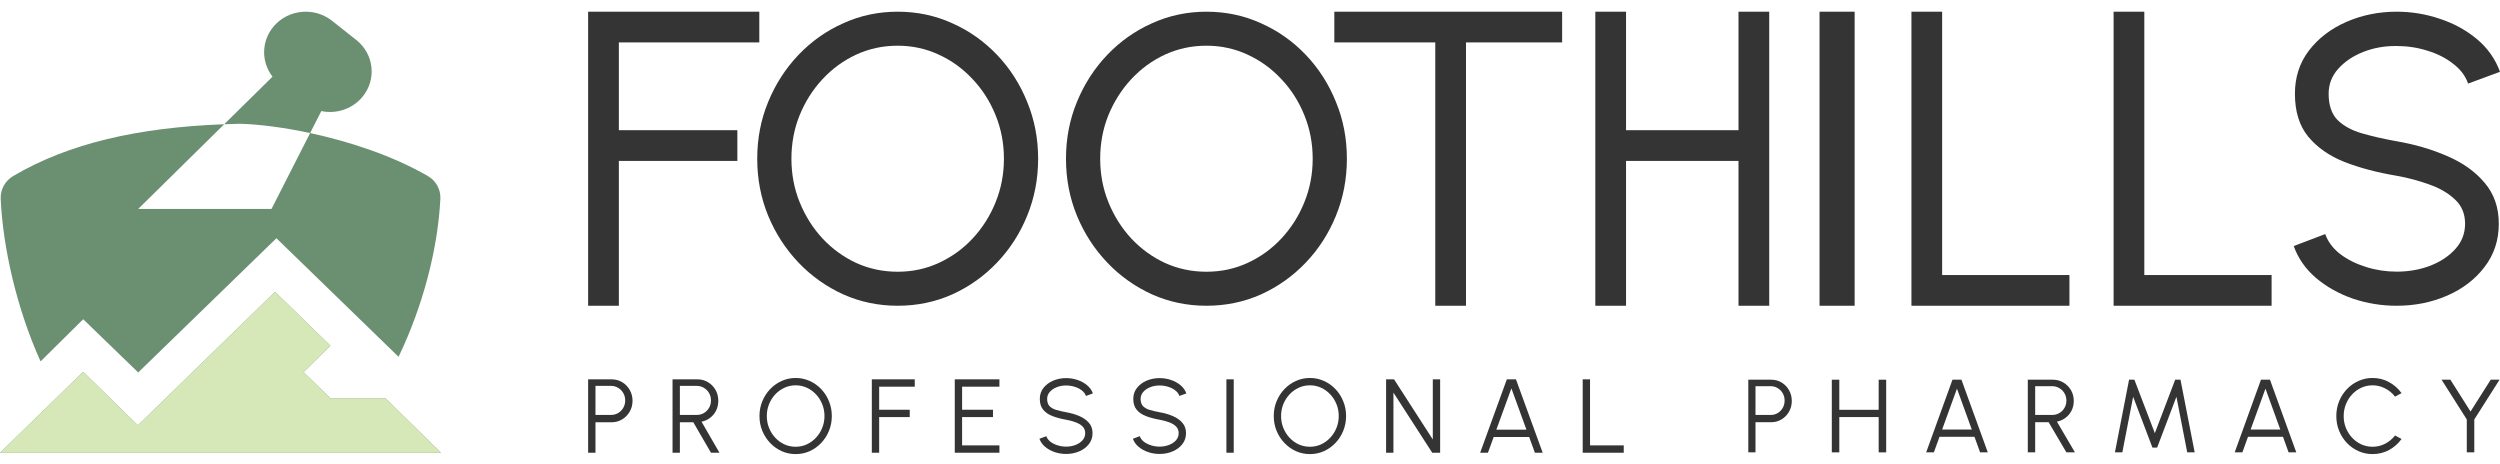
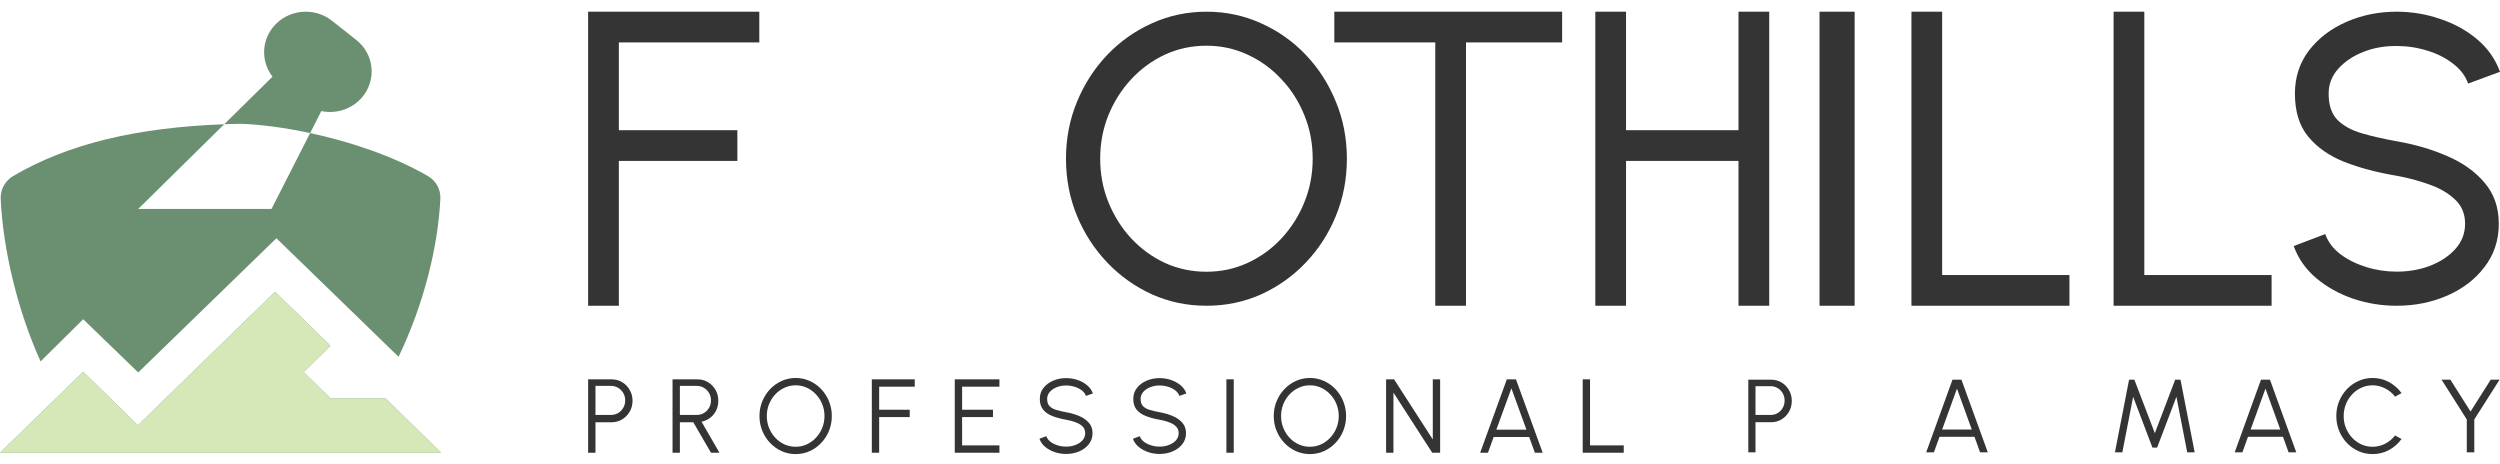
<svg xmlns="http://www.w3.org/2000/svg" width="183" height="34" viewBox="0 0 183 34" fill="none">
  <path d="M20.133 21.36L24.185 25.304L22.222 27.239L24.21 29.175H28.236L32.288 33.145H0L6.09 27.215L10.092 31.135L20.133 21.36ZM10.119 15.292H19.876L22.701 9.74C25.546 10.351 28.721 11.383 31.321 12.887C31.922 13.234 32.269 13.875 32.235 14.555C32.054 18.169 30.989 22.342 29.175 26.118L20.233 17.439L10.117 27.264L6.09 23.368L2.97 26.455C1.258 22.671 0.216 18.203 0.051 14.559C0.02 13.877 0.369 13.235 0.969 12.882C5.028 10.498 10.063 9.334 16.413 9.094L10.119 15.292ZM20.016 1.952C21.077 0.68 22.997 0.487 24.304 1.521L26.08 2.926C27.387 3.959 27.585 5.829 26.523 7.101C25.776 7.996 24.604 8.356 23.52 8.131L22.701 9.74C20.743 9.32 18.941 9.099 17.591 9.06C17.193 9.068 16.801 9.079 16.413 9.094L19.948 5.612C19.122 4.548 19.113 3.034 20.016 1.952Z" fill="#6B9071" />
  <path d="M0 33.144L6.09 27.215L10.092 31.135L20.133 21.359L24.185 25.303L22.222 27.239L24.21 29.175H28.237L32.288 33.144H0Z" fill="#D6E8B8" />
  <path d="M43.051 22.381V0.856H55.581V3.105H45.3V9.53H53.975V11.779H45.3V22.381H43.051Z" fill="#343434" />
  <path d="M175.435 22.381C174.329 22.381 173.261 22.208 172.233 21.861C171.205 21.504 170.304 20.999 169.53 20.345C168.767 19.691 168.223 18.913 167.9 18.011L170.206 17.134C170.402 17.689 170.764 18.174 171.293 18.591C171.832 18.997 172.463 19.314 173.188 19.542C173.913 19.77 174.662 19.884 175.435 19.884C176.317 19.884 177.134 19.74 177.888 19.453C178.652 19.156 179.269 18.744 179.739 18.219C180.209 17.694 180.444 17.079 180.444 16.376C180.444 15.652 180.199 15.062 179.71 14.607C179.22 14.141 178.593 13.774 177.83 13.507C177.066 13.229 176.268 13.016 175.435 12.867C174.015 12.63 172.742 12.293 171.616 11.856C170.5 11.411 169.614 10.791 168.958 9.998C168.311 9.205 167.988 8.16 167.988 6.862C167.988 5.652 168.331 4.597 169.016 3.695C169.712 2.793 170.627 2.095 171.763 1.599C172.899 1.104 174.123 0.856 175.435 0.856C176.522 0.856 177.575 1.029 178.593 1.376C179.622 1.713 180.527 2.209 181.311 2.863C182.094 3.517 182.657 4.315 183 5.256L180.665 6.118C180.469 5.553 180.101 5.068 179.563 4.661C179.034 4.245 178.407 3.928 177.683 3.71C176.968 3.482 176.219 3.368 175.435 3.368C174.564 3.358 173.751 3.502 172.997 3.799C172.243 4.096 171.631 4.508 171.161 5.033C170.691 5.558 170.456 6.168 170.456 6.862C170.456 7.694 170.671 8.333 171.102 8.779C171.543 9.215 172.14 9.542 172.894 9.76C173.648 9.978 174.495 10.172 175.435 10.34C176.767 10.568 178.001 10.93 179.137 11.425C180.273 11.911 181.184 12.56 181.869 13.373C182.564 14.185 182.912 15.186 182.912 16.376C182.912 17.585 182.564 18.64 181.869 19.542C181.184 20.444 180.273 21.143 179.137 21.638C178.001 22.134 176.767 22.381 175.435 22.381Z" fill="#343434" />
  <path d="M139.917 22.381V0.856H142.165V20.133H151.483V22.381H139.917Z" fill="#343434" />
  <path d="M154.715 22.381V0.856H156.964V20.133H166.281V22.381H154.715Z" fill="#343434" />
  <path d="M127.258 0.856H129.507V22.381H127.258V11.779H119.026V22.381H116.777V0.856H119.026V9.53H127.258V0.856Z" fill="#343434" />
  <path d="M114.348 0.856V3.105H107.311V22.381H105.062V3.105H97.672V0.856H114.348Z" fill="#343434" />
-   <path d="M65.71 22.381C64.299 22.381 62.973 22.105 61.731 21.551C60.49 20.988 59.397 20.212 58.453 19.224C57.51 18.235 56.77 17.094 56.233 15.799C55.697 14.495 55.429 13.101 55.429 11.619C55.429 10.136 55.697 8.748 56.233 7.453C56.77 6.148 57.51 5.002 58.453 4.013C59.397 3.025 60.49 2.254 61.731 1.701C62.973 1.137 64.299 0.856 65.71 0.856C67.13 0.856 68.461 1.137 69.703 1.701C70.945 2.254 72.037 3.025 72.981 4.013C73.924 5.002 74.66 6.148 75.186 7.453C75.722 8.748 75.991 10.136 75.991 11.619C75.991 13.101 75.722 14.495 75.186 15.799C74.66 17.094 73.924 18.235 72.981 19.224C72.037 20.212 70.945 20.988 69.703 21.551C68.461 22.105 67.13 22.381 65.71 22.381ZM65.71 19.891C66.792 19.891 67.801 19.673 68.734 19.239C69.678 18.804 70.502 18.206 71.208 17.445C71.923 16.674 72.479 15.794 72.876 14.806C73.284 13.808 73.487 12.745 73.487 11.619C73.487 10.492 73.284 9.429 72.876 8.431C72.469 7.423 71.908 6.544 71.193 5.792C70.488 5.031 69.663 4.433 68.719 3.999C67.786 3.564 66.782 3.346 65.71 3.346C64.627 3.346 63.614 3.564 62.67 3.999C61.736 4.433 60.912 5.036 60.197 5.807C59.491 6.568 58.935 7.448 58.528 8.446C58.131 9.434 57.932 10.492 57.932 11.619C57.932 12.755 58.136 13.823 58.543 14.821C58.95 15.819 59.506 16.699 60.212 17.46C60.927 18.221 61.751 18.819 62.685 19.253C63.629 19.678 64.637 19.891 65.71 19.891Z" fill="#343434" />
  <path d="M88.311 22.381C86.901 22.381 85.575 22.105 84.333 21.551C83.091 20.988 81.999 20.212 81.055 19.224C80.111 18.235 79.371 17.094 78.835 15.799C78.299 14.495 78.03 13.101 78.03 11.619C78.03 10.136 78.299 8.748 78.835 7.453C79.371 6.148 80.111 5.002 81.055 4.013C81.999 3.025 83.091 2.254 84.333 1.701C85.575 1.137 86.901 0.856 88.311 0.856C89.732 0.856 91.063 1.137 92.304 1.701C93.546 2.254 94.639 3.025 95.582 4.013C96.526 5.002 97.261 6.148 97.788 7.453C98.324 8.748 98.592 10.136 98.592 11.619C98.592 13.101 98.324 14.495 97.788 15.799C97.261 17.094 96.526 18.235 95.582 19.224C94.639 20.212 93.546 20.988 92.304 21.551C91.063 22.105 89.732 22.381 88.311 22.381ZM88.311 19.891C89.394 19.891 90.402 19.673 91.336 19.239C92.28 18.804 93.104 18.206 93.809 17.445C94.525 16.674 95.081 15.794 95.478 14.806C95.885 13.808 96.089 12.745 96.089 11.619C96.089 10.492 95.885 9.429 95.478 8.431C95.071 7.423 94.51 6.544 93.794 5.792C93.089 5.031 92.265 4.433 91.321 3.999C90.387 3.564 89.384 3.346 88.311 3.346C87.228 3.346 86.215 3.564 85.272 3.999C84.338 4.433 83.513 5.036 82.798 5.807C82.093 6.568 81.537 7.448 81.129 8.446C80.732 9.434 80.534 10.492 80.534 11.619C80.534 12.755 80.737 13.823 81.144 14.821C81.552 15.819 82.108 16.699 82.813 17.46C83.528 18.221 84.353 18.819 85.287 19.253C86.23 19.678 87.238 19.891 88.311 19.891Z" fill="#343434" />
  <path d="M133.19 22.381V0.856H135.76V22.381H133.19Z" fill="#343434" />
  <path d="M43.051 33.14V27.767H44.77C45.057 27.767 45.315 27.838 45.546 27.978C45.776 28.116 45.959 28.305 46.094 28.542C46.233 28.778 46.302 29.043 46.302 29.337C46.302 29.634 46.231 29.901 46.09 30.139C45.952 30.377 45.767 30.565 45.534 30.703C45.304 30.841 45.049 30.91 44.77 30.91H43.589V33.14H43.051ZM43.589 30.373H44.728C44.917 30.373 45.09 30.327 45.246 30.235C45.405 30.14 45.53 30.013 45.622 29.855C45.717 29.694 45.764 29.512 45.764 29.31C45.764 29.108 45.717 28.927 45.622 28.769C45.53 28.608 45.405 28.481 45.246 28.389C45.09 28.294 44.917 28.247 44.728 28.247H43.589V30.373Z" fill="#343434" />
  <path d="M49.23 33.14V27.767H51.053C51.339 27.767 51.598 27.838 51.828 27.978C52.058 28.116 52.241 28.305 52.377 28.542C52.512 28.778 52.58 29.043 52.58 29.337C52.58 29.6 52.526 29.84 52.419 30.054C52.311 30.269 52.164 30.447 51.978 30.588C51.793 30.729 51.585 30.822 51.352 30.868L52.664 33.14H52.043L50.75 30.91H49.767V33.14H49.23ZM49.767 30.373H51.007C51.196 30.373 51.369 30.327 51.525 30.235C51.683 30.14 51.809 30.013 51.901 29.855C51.995 29.694 52.043 29.512 52.043 29.31C52.043 29.108 51.995 28.927 51.901 28.769C51.809 28.608 51.683 28.481 51.525 28.389C51.369 28.294 51.196 28.247 51.007 28.247H49.767V30.373Z" fill="#343434" />
  <path d="M58.241 33.239C57.878 33.239 57.536 33.168 57.217 33.025C56.897 32.879 56.615 32.678 56.372 32.422C56.129 32.166 55.939 31.871 55.8 31.536C55.662 31.198 55.593 30.837 55.593 30.453C55.593 30.07 55.662 29.71 55.8 29.375C55.939 29.037 56.129 28.741 56.372 28.485C56.615 28.229 56.897 28.029 57.217 27.886C57.536 27.74 57.878 27.668 58.241 27.668C58.607 27.668 58.95 27.74 59.27 27.886C59.589 28.029 59.871 28.229 60.114 28.485C60.357 28.741 60.546 29.037 60.682 29.375C60.82 29.71 60.889 30.07 60.889 30.453C60.889 30.837 60.82 31.198 60.682 31.536C60.546 31.871 60.357 32.166 60.114 32.422C59.871 32.678 59.589 32.879 59.27 33.025C58.95 33.168 58.607 33.239 58.241 33.239ZM58.241 32.702C58.535 32.702 58.809 32.643 59.062 32.526C59.318 32.405 59.542 32.242 59.734 32.035C59.928 31.827 60.079 31.588 60.187 31.317C60.297 31.046 60.352 30.758 60.352 30.453C60.352 30.146 60.297 29.857 60.187 29.586C60.077 29.312 59.925 29.073 59.73 28.869C59.538 28.661 59.314 28.499 59.059 28.381C58.805 28.264 58.533 28.205 58.241 28.205C57.947 28.205 57.672 28.265 57.416 28.385C57.163 28.503 56.939 28.665 56.745 28.872C56.553 29.08 56.402 29.319 56.292 29.59C56.184 29.861 56.13 30.149 56.13 30.453C56.13 30.763 56.185 31.053 56.295 31.325C56.406 31.596 56.556 31.835 56.748 32.042C56.943 32.249 57.167 32.412 57.42 32.529C57.676 32.645 57.95 32.702 58.241 32.702Z" fill="#343434" />
  <path d="M63.817 33.14V27.767H66.96V28.305H64.355V29.993H66.592V30.53H64.355V33.14H63.817Z" fill="#343434" />
  <path d="M69.889 33.14V27.767H73.158V28.305H70.426V29.993H72.686V30.53H70.426V32.602H73.158V33.14H69.889Z" fill="#343434" />
  <path d="M78.04 33.23C77.754 33.23 77.476 33.185 77.207 33.096C76.941 33.006 76.709 32.878 76.509 32.712C76.309 32.545 76.169 32.347 76.087 32.117L76.59 31.929C76.646 32.088 76.748 32.224 76.897 32.34C77.048 32.452 77.223 32.539 77.422 32.6C77.624 32.662 77.83 32.693 78.04 32.693C78.286 32.693 78.515 32.652 78.727 32.57C78.939 32.488 79.111 32.374 79.241 32.228C79.372 32.08 79.437 31.906 79.437 31.706C79.437 31.504 79.369 31.338 79.234 31.207C79.098 31.077 78.923 30.975 78.708 30.901C78.496 30.824 78.273 30.765 78.04 30.724C77.674 30.66 77.346 30.573 77.054 30.463C76.765 30.353 76.536 30.198 76.367 29.999C76.198 29.797 76.114 29.53 76.114 29.201C76.114 28.891 76.203 28.622 76.382 28.395C76.561 28.167 76.797 27.991 77.088 27.865C77.383 27.74 77.7 27.677 78.04 27.677C78.319 27.677 78.591 27.721 78.858 27.808C79.124 27.895 79.358 28.021 79.56 28.187C79.764 28.354 79.912 28.557 80.001 28.798L79.491 28.982C79.434 28.821 79.331 28.684 79.18 28.571C79.031 28.456 78.858 28.369 78.658 28.31C78.459 28.249 78.252 28.218 78.04 28.218C77.797 28.216 77.569 28.256 77.357 28.341C77.147 28.423 76.977 28.538 76.847 28.686C76.716 28.832 76.651 29.003 76.651 29.201C76.651 29.431 76.711 29.609 76.831 29.734C76.954 29.857 77.121 29.949 77.33 30.01C77.54 30.072 77.777 30.127 78.04 30.175C78.383 30.234 78.701 30.326 78.996 30.451C79.29 30.574 79.526 30.739 79.706 30.947C79.885 31.151 79.974 31.404 79.974 31.706C79.974 32.013 79.885 32.282 79.706 32.512C79.526 32.74 79.29 32.916 78.996 33.042C78.704 33.167 78.385 33.23 78.04 33.23Z" fill="#343434" />
  <path d="M84.882 33.23C84.596 33.23 84.318 33.185 84.05 33.096C83.784 33.006 83.551 32.878 83.351 32.712C83.152 32.545 83.011 32.347 82.929 32.117L83.432 31.929C83.488 32.088 83.591 32.224 83.739 32.34C83.89 32.452 84.065 32.539 84.265 32.6C84.467 32.662 84.673 32.693 84.882 32.693C85.128 32.693 85.357 32.652 85.569 32.57C85.782 32.488 85.953 32.374 86.084 32.228C86.214 32.08 86.279 31.906 86.279 31.706C86.279 31.504 86.212 31.338 86.076 31.207C85.94 31.077 85.765 30.975 85.55 30.901C85.338 30.824 85.115 30.765 84.882 30.724C84.517 30.66 84.188 30.573 83.896 30.463C83.607 30.353 83.378 30.198 83.209 29.999C83.04 29.797 82.956 29.53 82.956 29.201C82.956 28.891 83.046 28.622 83.225 28.395C83.404 28.167 83.639 27.991 83.931 27.865C84.225 27.74 84.542 27.677 84.882 27.677C85.161 27.677 85.434 27.721 85.7 27.808C85.966 27.895 86.2 28.021 86.402 28.187C86.607 28.354 86.754 28.557 86.843 28.798L86.333 28.982C86.277 28.821 86.173 28.684 86.022 28.571C85.874 28.456 85.7 28.369 85.5 28.31C85.301 28.249 85.095 28.218 84.882 28.218C84.639 28.216 84.412 28.256 84.199 28.341C83.99 28.423 83.82 28.538 83.689 28.686C83.558 28.832 83.493 29.003 83.493 29.201C83.493 29.431 83.553 29.609 83.674 29.734C83.796 29.857 83.963 29.949 84.172 30.01C84.382 30.072 84.619 30.127 84.882 30.175C85.225 30.234 85.544 30.326 85.838 30.451C86.132 30.574 86.369 30.739 86.548 30.947C86.727 31.151 86.817 31.404 86.817 31.706C86.817 32.013 86.727 32.282 86.548 32.512C86.369 32.74 86.132 32.916 85.838 33.042C85.546 33.167 85.228 33.23 84.882 33.23Z" fill="#343434" />
  <path d="M89.772 33.14V27.767H90.309V33.14H89.772Z" fill="#343434" />
  <path d="M95.886 33.239C95.522 33.239 95.181 33.168 94.861 33.025C94.541 32.879 94.26 32.678 94.017 32.422C93.774 32.166 93.583 31.871 93.445 31.536C93.307 31.198 93.238 30.837 93.238 30.453C93.238 30.07 93.307 29.71 93.445 29.375C93.583 29.037 93.774 28.741 94.017 28.485C94.26 28.229 94.541 28.029 94.861 27.886C95.181 27.74 95.522 27.668 95.886 27.668C96.251 27.668 96.594 27.74 96.914 27.886C97.234 28.029 97.515 28.229 97.758 28.485C98.001 28.741 98.191 29.037 98.326 29.375C98.464 29.71 98.534 30.07 98.534 30.453C98.534 30.837 98.464 31.198 98.326 31.536C98.191 31.871 98.001 32.166 97.758 32.422C97.515 32.678 97.234 32.879 96.914 33.025C96.594 33.168 96.251 33.239 95.886 33.239ZM95.886 32.702C96.18 32.702 96.454 32.643 96.707 32.526C96.963 32.405 97.186 32.242 97.378 32.035C97.573 31.827 97.724 31.588 97.831 31.317C97.941 31.046 97.996 30.758 97.996 30.453C97.996 30.146 97.941 29.857 97.831 29.586C97.721 29.312 97.569 29.073 97.375 28.869C97.183 28.661 96.959 28.499 96.703 28.381C96.45 28.264 96.177 28.205 95.886 28.205C95.591 28.205 95.316 28.265 95.061 28.385C94.807 28.503 94.584 28.665 94.389 28.872C94.197 29.08 94.046 29.319 93.936 29.59C93.829 29.861 93.775 30.149 93.775 30.453C93.775 30.763 93.83 31.053 93.94 31.325C94.05 31.596 94.201 31.835 94.393 32.042C94.587 32.249 94.811 32.412 95.064 32.529C95.32 32.645 95.594 32.702 95.886 32.702Z" fill="#343434" />
  <path d="M101.462 33.14V27.767H102.045L104.881 32.169V27.767H105.418V33.14H104.839L101.999 28.738V33.14H101.462Z" fill="#343434" />
  <path d="M110.3 27.767H110.968L112.925 33.14H112.353L111.935 31.988H109.337L108.918 33.14H108.347L110.3 27.767ZM109.532 31.451H111.735L110.634 28.427L109.532 31.451Z" fill="#343434" />
  <path d="M115.854 33.14V27.767H116.391V32.602H118.858V33.14H115.854Z" fill="#343434" />
  <path d="M127.975 33.113V27.794H129.659C129.94 27.794 130.193 27.864 130.419 28.003C130.644 28.14 130.824 28.326 130.956 28.561C131.092 28.794 131.159 29.057 131.159 29.348C131.159 29.642 131.09 29.906 130.953 30.142C130.817 30.378 130.636 30.564 130.407 30.7C130.182 30.837 129.933 30.906 129.659 30.906H128.502V33.113H127.975ZM128.502 30.374H129.618C129.804 30.374 129.973 30.328 130.126 30.237C130.281 30.143 130.404 30.018 130.494 29.861C130.587 29.701 130.633 29.521 130.633 29.321C130.633 29.121 130.587 28.943 130.494 28.786C130.404 28.626 130.281 28.501 130.126 28.41C129.973 28.316 129.804 28.269 129.618 28.269H128.502V30.374Z" fill="#343434" />
-   <path d="M137.519 27.794H138.068V33.113H137.519V30.529H134.637V33.113H134.088V27.794H134.637V29.998H137.519V27.794Z" fill="#343434" />
  <path d="M142.921 27.794H143.578L145.507 33.113H144.943L144.531 31.973H141.972L141.559 33.113H140.996L142.921 27.794ZM142.164 31.441H144.335L143.25 28.448L142.164 31.441Z" fill="#343434" />
-   <path d="M148.435 33.113V27.794H150.266C150.554 27.794 150.813 27.864 151.044 28.003C151.276 28.14 151.459 28.326 151.596 28.561C151.732 28.794 151.8 29.057 151.8 29.348C151.8 29.609 151.746 29.846 151.638 30.058C151.53 30.271 151.382 30.447 151.195 30.586C151.01 30.726 150.8 30.818 150.567 30.864L151.885 33.113H151.26L149.961 30.906H148.975V33.113H148.435ZM148.975 30.374H150.22C150.41 30.374 150.583 30.328 150.74 30.237C150.899 30.143 151.025 30.018 151.118 29.861C151.213 29.701 151.26 29.521 151.26 29.321C151.26 29.121 151.213 28.943 151.118 28.786C151.025 28.626 150.899 28.501 150.74 28.41C150.583 28.316 150.41 28.269 150.22 28.269H148.975V30.374Z" fill="#343434" />
  <path d="M154.813 33.113L155.848 27.794H156.237L157.734 31.707L159.223 27.794H159.612L160.651 33.113H160.105L159.314 29.044L157.902 32.763H157.558L156.146 29.044L155.355 33.113H154.813Z" fill="#343434" />
  <path d="M165.503 27.794H166.161L168.089 33.113H167.526L167.114 31.973H164.554L164.142 33.113H163.579L165.503 27.794ZM164.747 31.441H166.917L165.832 28.448L164.747 31.441Z" fill="#343434" />
  <path d="M173.672 33.239C173.307 33.239 172.964 33.168 172.642 33.025C172.321 32.879 172.038 32.679 171.793 32.426C171.552 32.17 171.361 31.873 171.223 31.536C171.086 31.198 171.018 30.837 171.018 30.453C171.018 30.07 171.086 29.709 171.223 29.371C171.361 29.034 171.552 28.738 171.793 28.485C172.038 28.229 172.321 28.029 172.642 27.886C172.964 27.74 173.307 27.668 173.672 27.668C174.109 27.668 174.512 27.768 174.88 27.971C175.248 28.173 175.552 28.441 175.794 28.776L175.316 29.034C175.125 28.78 174.884 28.579 174.59 28.431C174.3 28.28 173.994 28.205 173.672 28.205C173.376 28.205 173.1 28.265 172.843 28.385C172.588 28.503 172.364 28.665 172.172 28.872C171.979 29.08 171.828 29.319 171.72 29.59C171.612 29.861 171.558 30.149 171.558 30.453C171.558 30.763 171.612 31.053 171.72 31.325C171.831 31.596 171.983 31.835 172.175 32.042C172.371 32.249 172.596 32.412 172.851 32.529C173.108 32.645 173.382 32.702 173.672 32.702C174.007 32.702 174.316 32.627 174.602 32.476C174.89 32.322 175.128 32.123 175.316 31.877L175.794 32.134C175.552 32.469 175.248 32.738 174.88 32.94C174.512 33.14 174.109 33.239 173.672 33.239Z" fill="#343434" />
  <path d="M182.321 27.794H182.968L181.118 30.704V33.113H180.569V30.704L178.722 27.794H179.369L180.843 30.123L182.321 27.794Z" fill="#343434" />
</svg>